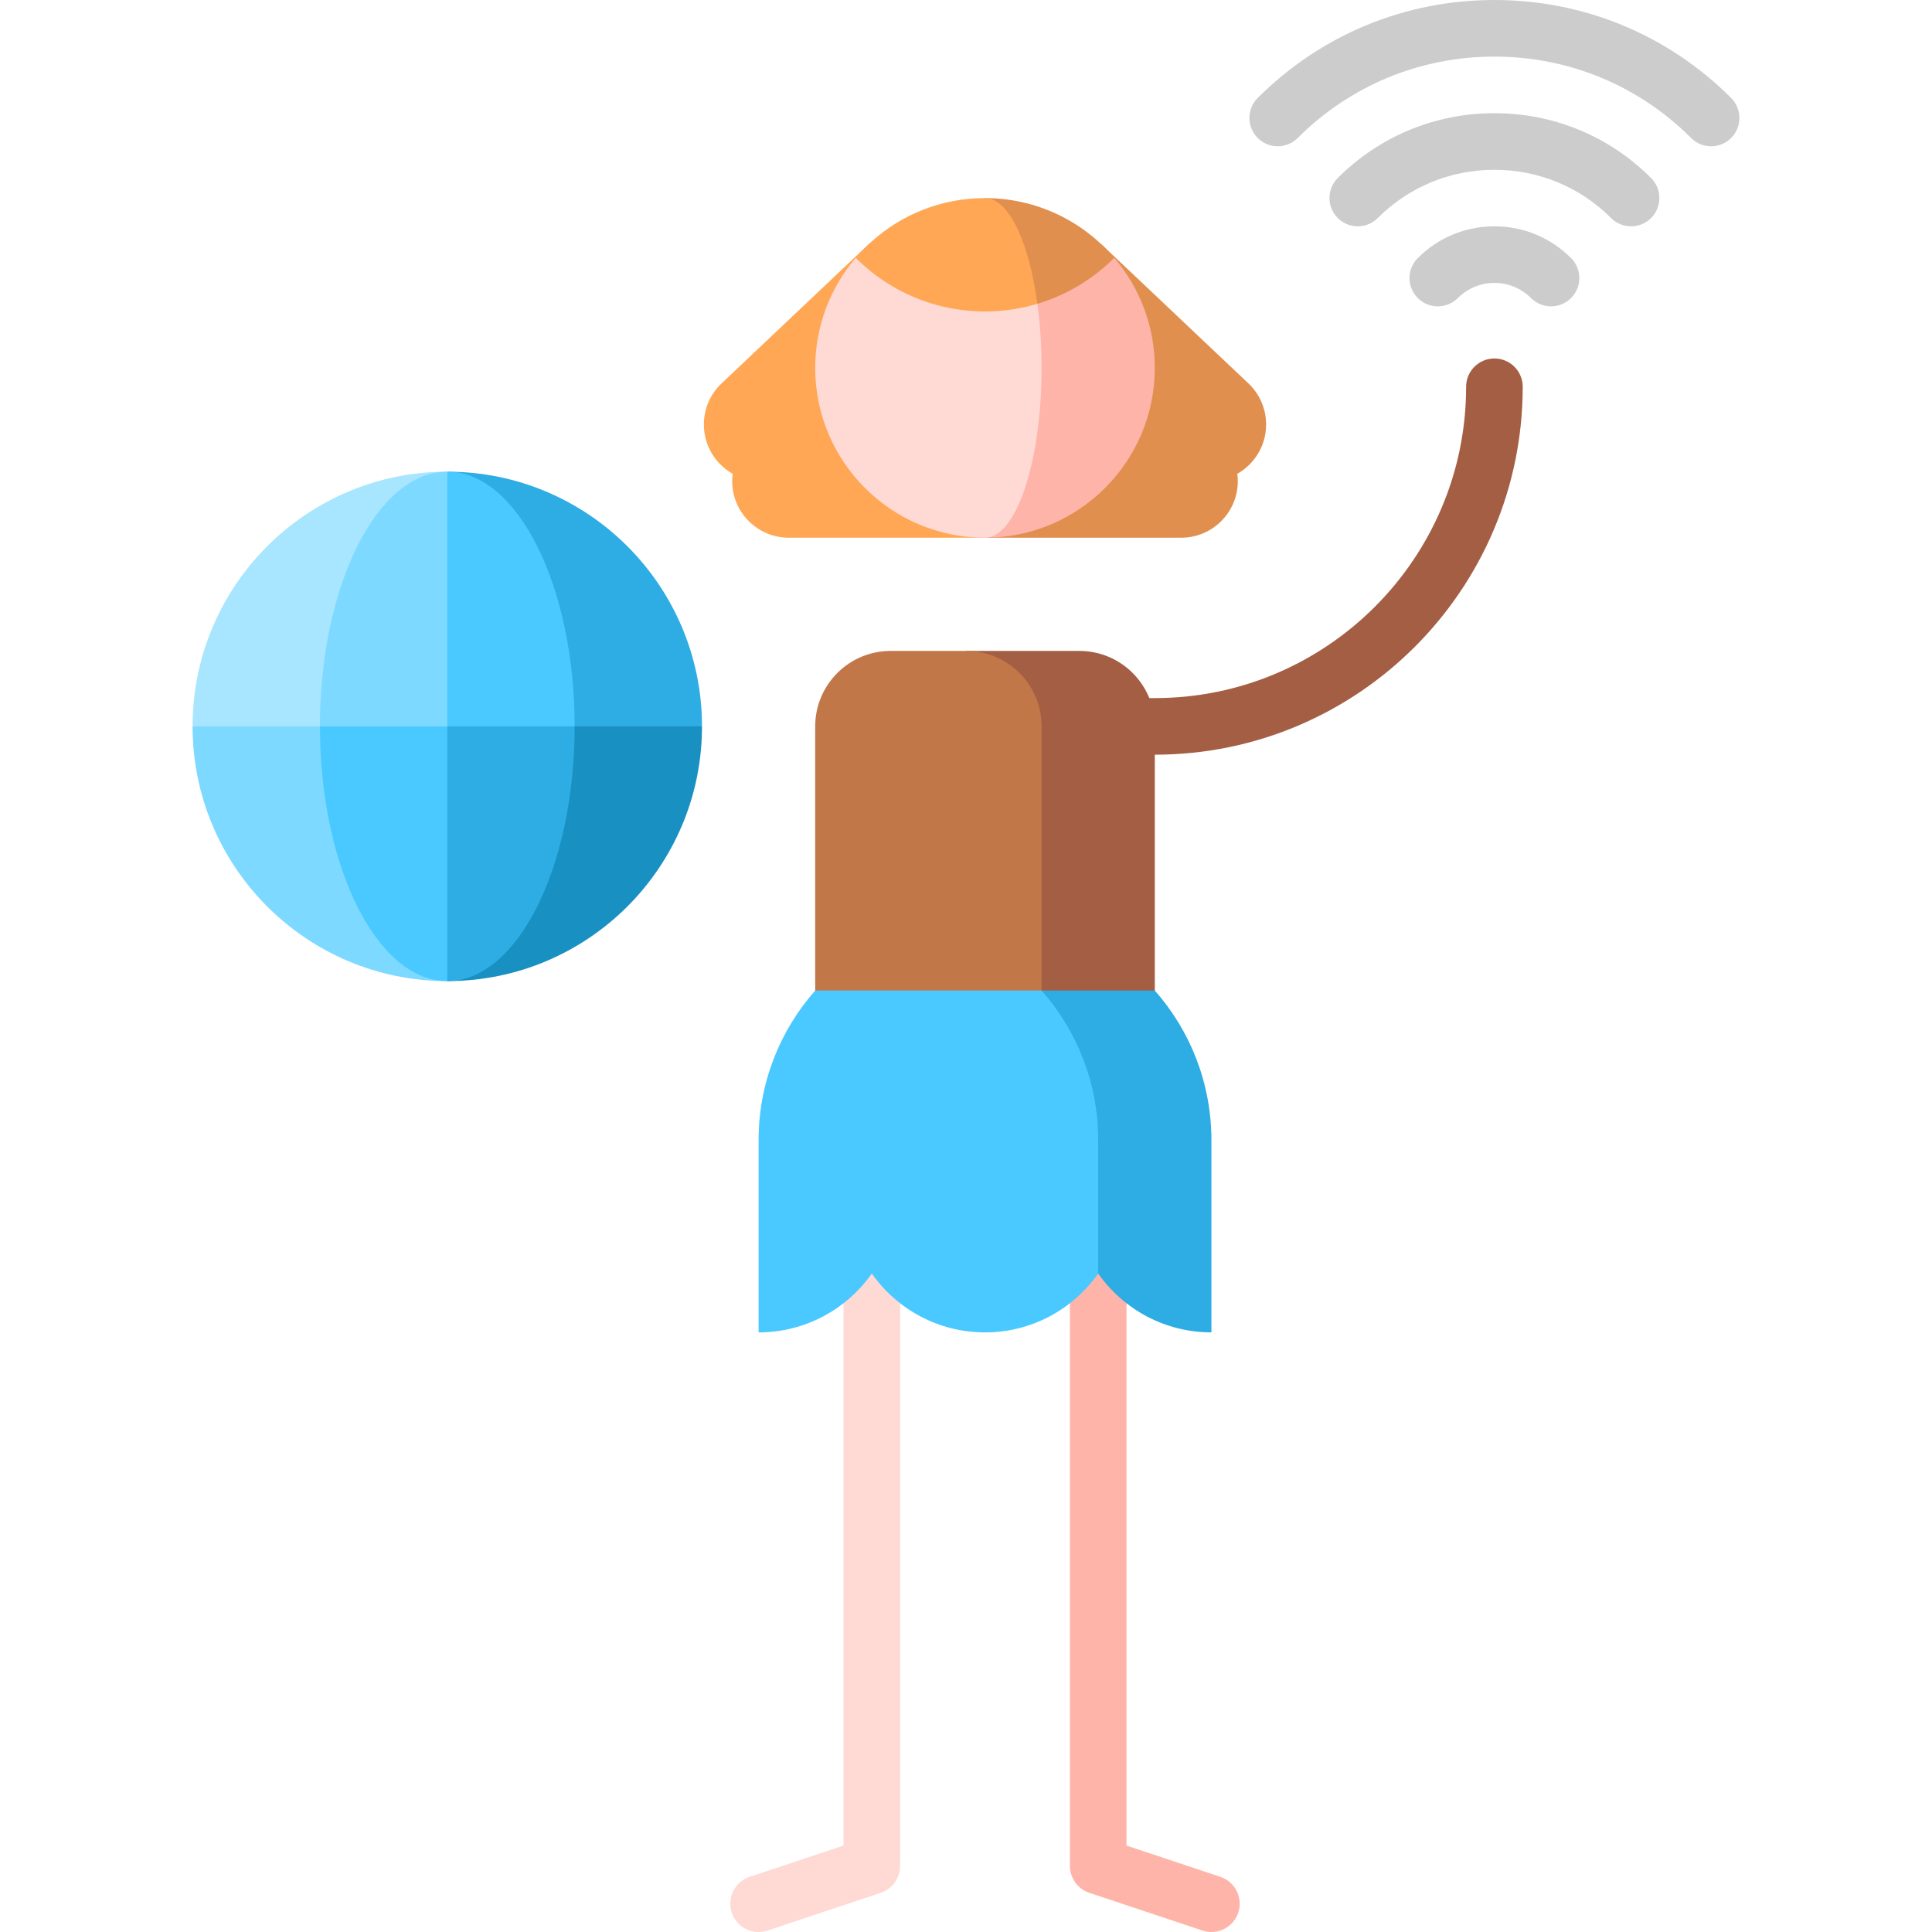
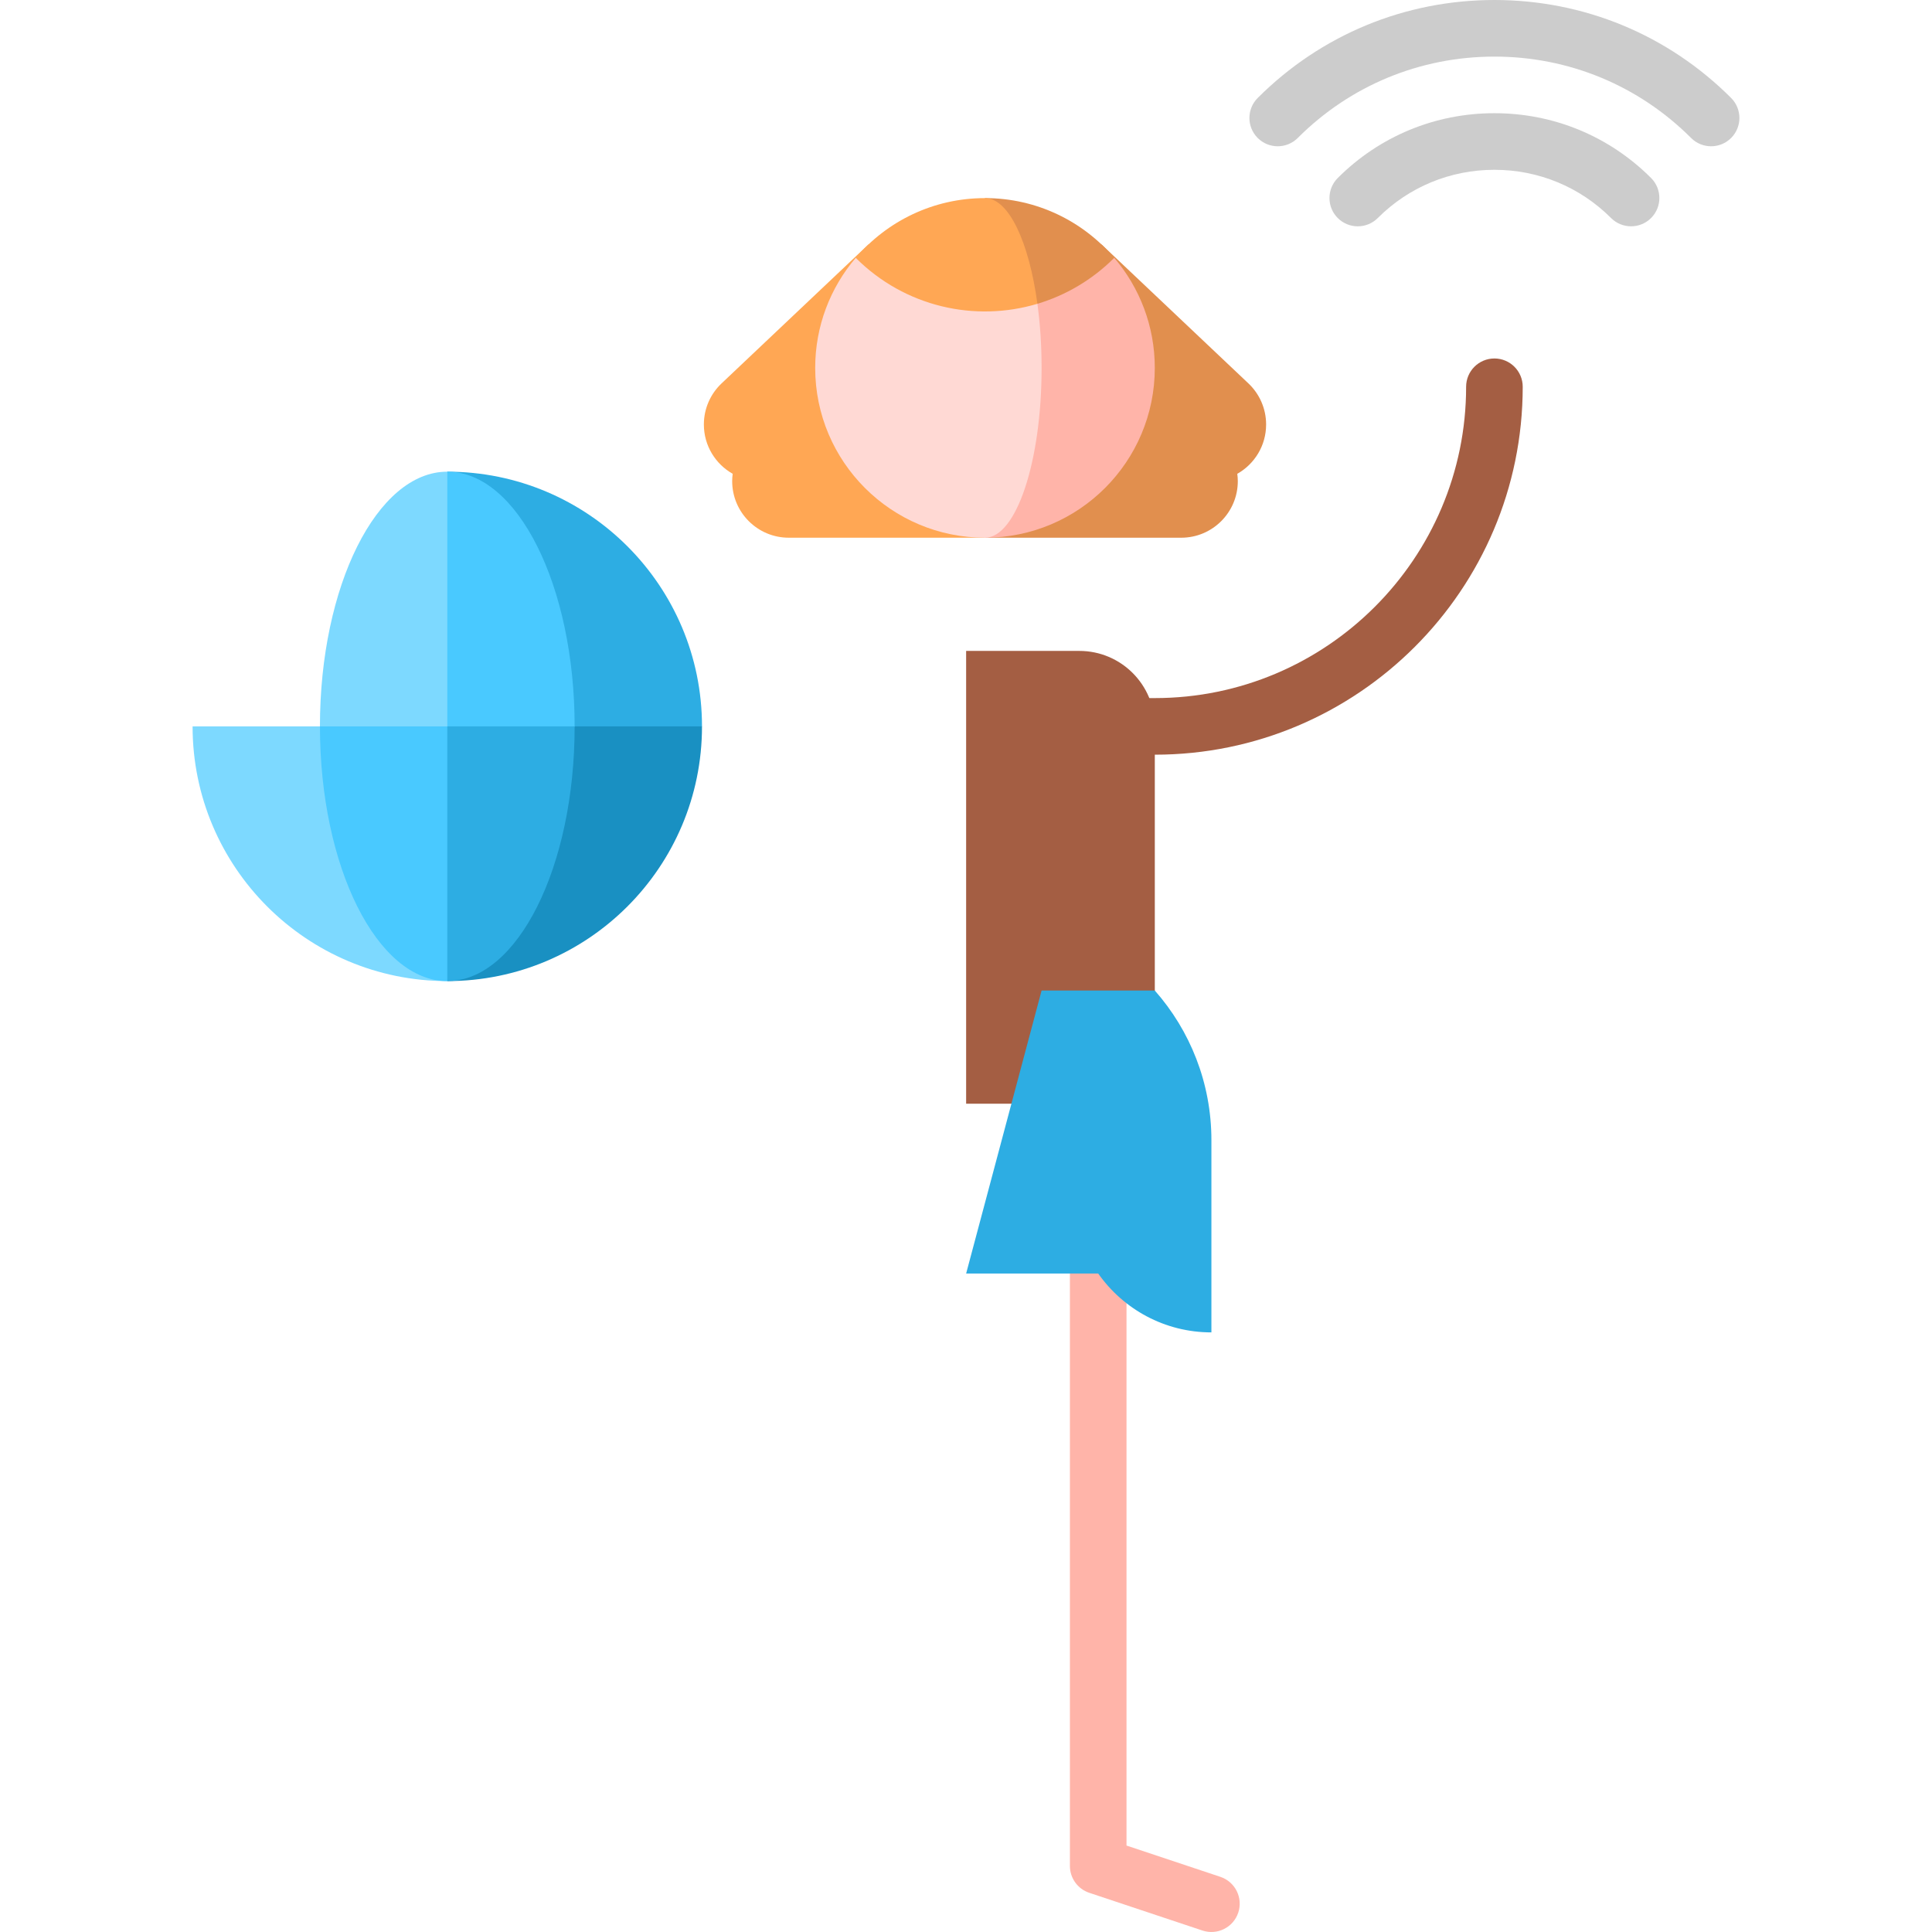
<svg xmlns="http://www.w3.org/2000/svg" id="Capa_1" height="512" viewBox="0 0 512 512" width="512">
  <g>
    <path d="m396.037 95c-4.142 0-7.5 3.358-7.5 7.5 0 45.491-37.009 82.5-82.5 82.5h-45v15h45c53.762 0 97.5-43.738 97.5-97.5 0-4.142-3.358-7.5-7.5-7.5z" fill="#a45e43" />
-     <path d="m223.537 292.5v196.592l-24.87 8.29c-3.93 1.31-6.053 5.557-4.744 9.487 1.31 3.93 5.559 6.054 9.487 4.744l29.998-10c3.063-1.021 5.128-3.887 5.128-7.115v-201.998z" fill="#ffd9d4" />
    <path d="m298.537 292.5v196.592l24.87 8.29c3.93 1.31 6.053 5.557 4.744 9.487-1.31 3.93-5.559 6.054-9.487 4.744l-29.998-10c-3.063-1.021-5.128-3.887-5.128-7.115v-201.998z" fill="#ffb4a9" />
-     <path d="m118.537 125v101.25l-67.499-33.75c0-37.277 30.217-67.5 67.499-67.5z" fill="#a8e5ff" />
    <path d="m118.537 125 25.312 101.25-59.062-33.75c0-37.221 15.137-67.5 33.75-67.5z" fill="#7dd9ff" />
    <path d="m118.537 125 25.312 101.25 42.187-33.75c0-37.277-30.223-67.5-67.499-67.5z" fill="#2dade3" />
    <path d="m118.537 125c18.607 0 33.749 30.279 33.749 67.5l-33.749 33.75z" fill="#49c9ff" />
    <path d="m84.787 192.5 33.749 67.5c-37.282 0-67.499-30.223-67.499-67.5z" fill="#7dd9ff" />
    <path d="m118.537 192.5 16.875 33.75-16.875 33.75c-18.613 0-33.749-30.279-33.749-67.5z" fill="#49c9ff" />
    <path d="m152.286 192.5-33.749 67.5c37.276 0 67.499-30.223 67.499-67.5z" fill="#1990c2" />
    <path d="m118.537 192.5h33.749c0 37.221-15.142 67.5-33.749 67.5z" fill="#2dade3" />
    <g fill="#ccc">
      <path d="m453.462 38.764c-1.92 0-3.839-.732-5.304-2.197-13.906-13.908-32.418-21.567-52.123-21.567s-38.216 7.659-52.123 21.567c-2.93 2.928-7.678 2.928-10.607 0-2.929-2.93-2.929-7.678 0-10.607 16.741-16.74 39.019-25.96 62.73-25.96 23.712 0 45.99 9.22 62.73 25.961 2.929 2.929 2.929 7.678-.001 10.606-1.463 1.464-3.383 2.197-5.302 2.197z" />
      <path d="m359.822 59.977c-1.919 0-3.839-.732-5.303-2.196-2.93-2.929-2.93-7.678-.001-10.606 11.075-11.076 25.819-17.175 41.517-17.175s30.442 6.099 41.518 17.173c2.929 2.93 2.929 7.678 0 10.607-2.93 2.928-7.678 2.928-10.607 0-8.242-8.241-19.219-12.78-30.911-12.78s-22.669 4.539-30.909 12.779c-1.465 1.465-3.385 2.198-5.304 2.198z" />
-       <path d="m411.035 81.189c-1.919 0-3.839-.732-5.304-2.196-2.59-2.591-6.033-4.017-9.696-4.017s-7.106 1.426-9.696 4.017c-2.93 2.928-7.678 2.928-10.607 0-2.929-2.93-2.929-7.678 0-10.607 5.424-5.423 12.634-8.409 20.304-8.409s14.88 2.986 20.304 8.409c2.929 2.93 2.929 7.678 0 10.607-1.466 1.464-3.386 2.196-5.305 2.196z" />
    </g>
    <path d="m286.035 172.5h-30v120h50v-100c0-11.046-8.954-20-20-20z" fill="#a45e43" />
-     <path d="m256.035 172.5h-20c-11.046 0-20 8.954-20 20v100h60v-100c0-11.046-8.954-20-20-20z" fill="#c27749" />
    <path d="m306.035 262.5h-30l-20 75h35.001c6.634 9.429 17.593 15.597 29.999 15.597v-50.932c0-15.211-5.671-29.09-15-39.665z" fill="#2dade3" />
-     <path d="m291.035 302.165c0-15.211-5.671-29.09-15-39.665h-60c-9.329 10.575-15 24.454-15 39.665l.001 50.932c12.406 0 23.365-6.168 30-15.597 6.635 9.43 17.594 15.597 30 15.597s23.365-6.168 30-15.597z" fill="#49c9ff" />
    <path d="m230.109 64.809-38.884 36.794c-2.889 2.734-4.692 6.605-4.692 10.897 0 5.607 3.082 10.488 7.64 13.062-.082.636-.139 1.28-.139 1.938 0 8.284 6.716 15 15 15h52v-77.691z" fill="#ffa754" />
    <path d="m335.533 112.5c0-4.292-1.803-8.163-4.692-10.897l-38.884-36.794h-30.924v77.691h52c8.284 0 15-6.716 15-15 0-.658-.057-1.302-.139-1.938 4.556-2.574 7.639-7.455 7.639-13.062z" fill="#e18f4e" />
    <path d="m295.288 68.335c.01-.01-34.255-.005-34.255-.005v74.17c24.85 0 45-20.15 45-45 0-11.12-4.045-21.315-10.745-29.165z" fill="#ffb4a9" />
    <path d="m274.923 80.51-48.145-12.175c-6.7 7.85-10.745 18.045-10.745 29.165 0 24.85 20.15 45 45 45 8.28 0 15-20.15 15-45 0-6.01-.39-11.75-1.11-16.99z" fill="#ffd9d4" />
    <path d="m261.033 52.5 13.89 28.01c7.45-2.23 14.475-6.295 20.365-12.175-8.25-9.69-20.535-15.835-34.255-15.835z" fill="#e18f4e" />
    <path d="m261.033 52.5c-13.72 0-26.005 6.145-34.255 15.835 13.04 13.04 31.645 17.105 48.145 12.175-2.23-16.43-7.61-28.01-13.89-28.01z" fill="#ffa754" />
  </g>
</svg>